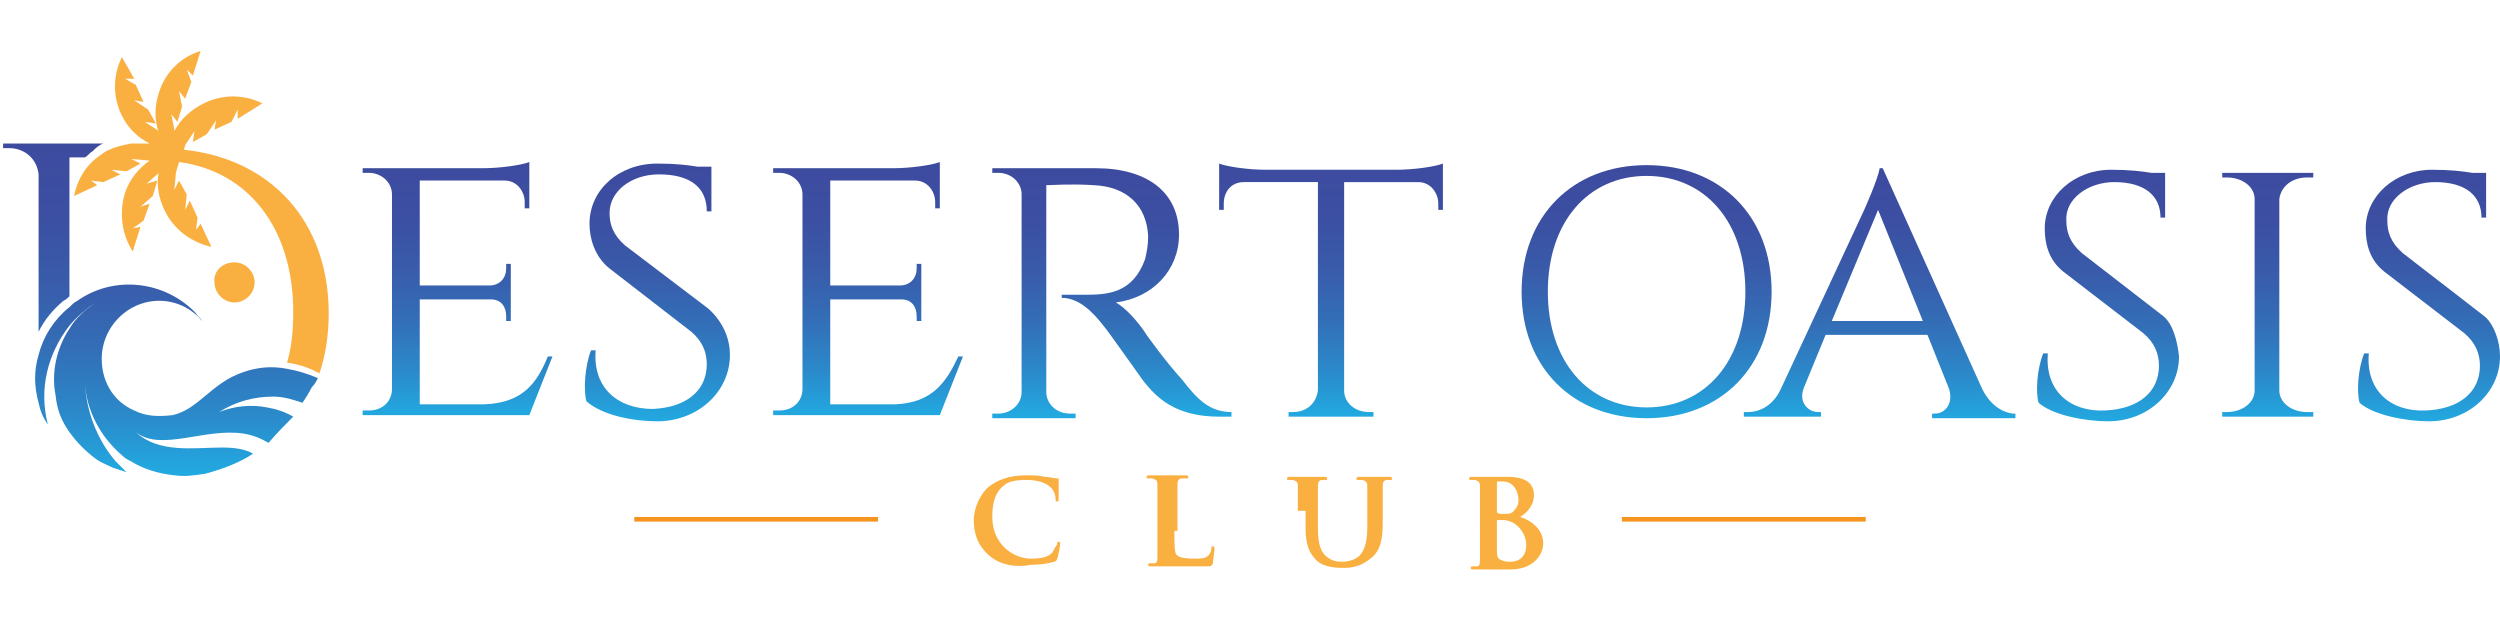
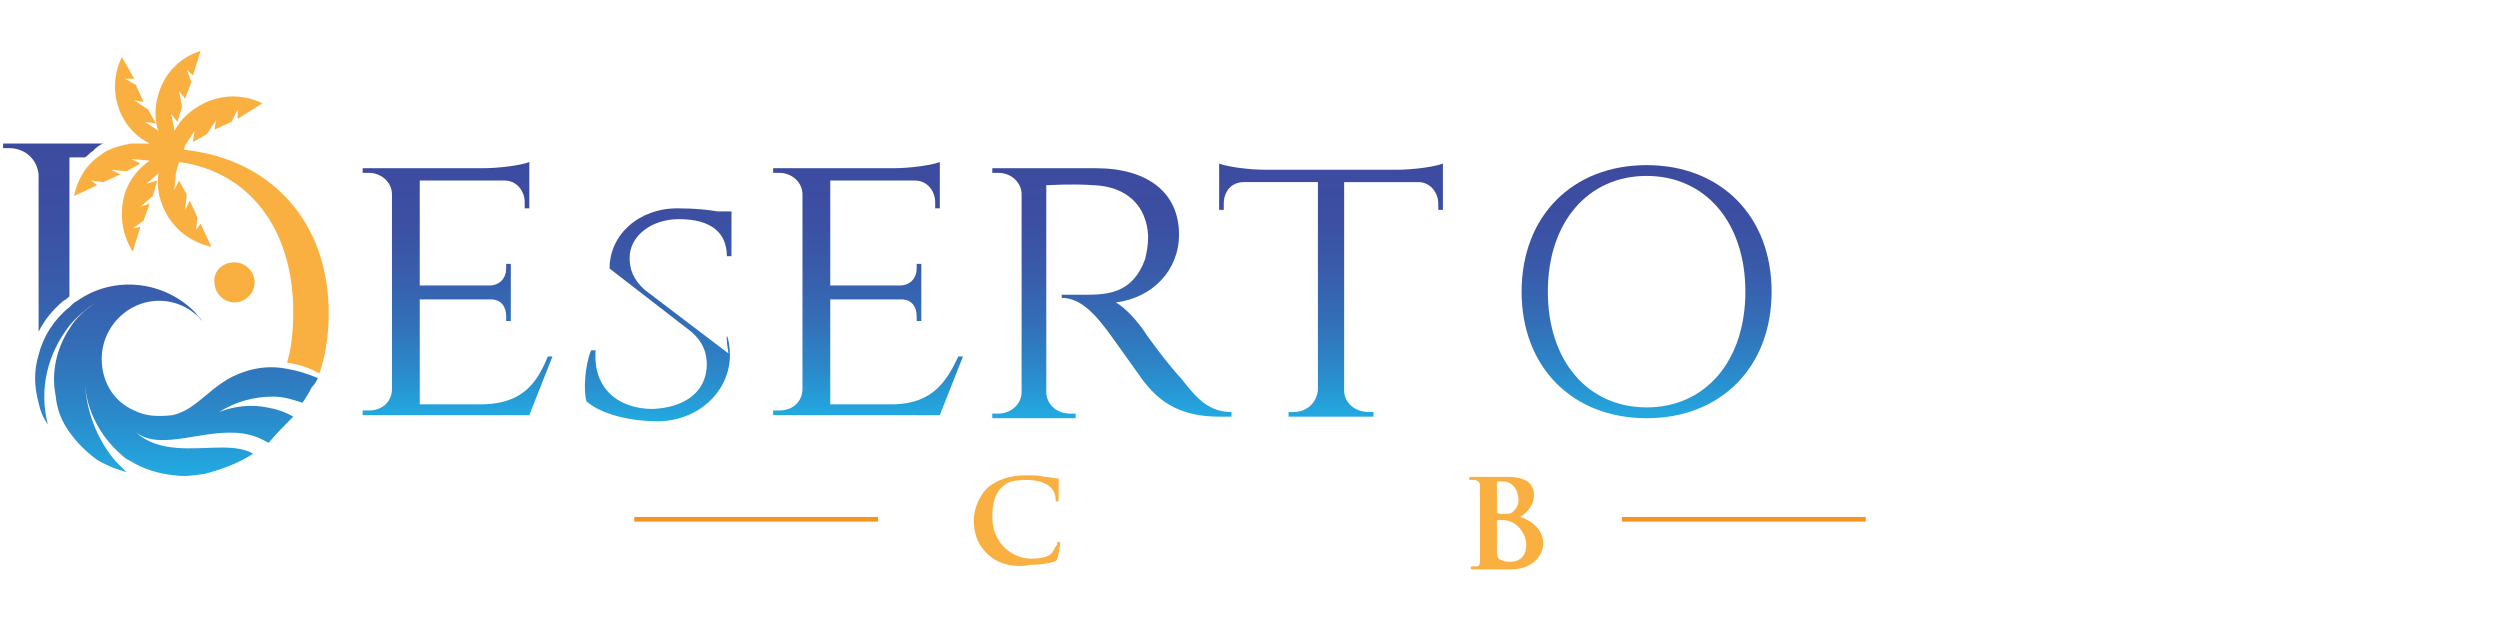
<svg xmlns="http://www.w3.org/2000/svg" version="1.1" id="Layer_2" x="0px" y="0px" viewBox="0 0 162 40" style="enable-background:new 0 0 162 40;" xml:space="preserve">
  <style type="text/css">
	.st0{fill:url(#SVGID_1_);}
	.st1{fill:#FAAF41;}
	.st2{fill-rule:evenodd;clip-rule:evenodd;fill:#FAAF41;}
	.st3{fill:url(#SVGID_2_);}
	.st4{fill:url(#SVGID_3_);}
	.st5{fill:url(#SVGID_4_);}
	.st6{fill:url(#SVGID_5_);}
	.st7{fill:url(#SVGID_6_);}
	.st8{fill:url(#SVGID_7_);}
	.st9{fill:url(#SVGID_8_);}
	.st10{fill:#F79420;}
</style>
  <g>
    <g>
      <g>
        <linearGradient id="SVGID_1_" gradientUnits="userSpaceOnUse" x1="10.351" y1="30.677" x2="10.351" y2="9.298">
          <stop offset="0" style="stop-color:#22A9E0" />
          <stop offset="0.181" style="stop-color:#2B89CA" />
          <stop offset="0.381" style="stop-color:#336EB7" />
          <stop offset="0.584" style="stop-color:#395BAA" />
          <stop offset="0.789" style="stop-color:#3C4FA2" />
          <stop offset="1" style="stop-color:#3D4B9F" />
        </linearGradient>
        <path class="st0" d="M2.5,11.3c-0.1-1-0.9-1.7-1.9-1.7l-0.4,0l0-0.3h6.5C6.4,9.4,6.2,9.6,6,9.8c-0.2,0.1-0.3,0.3-0.5,0.4h-1v9     c-0.1,0.1-0.2,0.2-0.4,0.3c-0.7,0.6-1.2,1.2-1.6,2V11.3z M20.6,24.5c-0.7-0.3-1.4-0.5-2-0.6c-1-0.2-1.9-0.1-2.8,0.2     c-2.1,0.7-2.9,2.4-4.6,2.8C10.3,27,9.5,27,8.7,26.6c-1.4-0.6-2.2-2-2.1-3.6c0.1-1.5,1.1-2.8,2.5-3.3c1.4-0.5,3-0.1,4,1.1     c-0.1-0.2-0.3-0.3-0.4-0.5c-2-2.1-5.3-2.5-7.7-0.8c-0.2,0.1-0.3,0.2-0.5,0.4c-1,0.8-1.7,1.9-2,3.1c-0.3,1-0.3,2,0,3.1     c0.1,0.5,0.3,1,0.6,1.4c-0.6-2.3,0-4.6,1.4-6.4c0.5-0.6,1.1-1.1,1.7-1.5c-0.7,0.5-1.3,1-1.7,1.7c-0.8,1.2-1.2,2.8-0.9,4.3     C3.7,26.6,4,27.3,4.5,28c0.5,0.7,1.1,1.3,1.8,1.8c0.3,0.2,0.6,0.3,1,0.5c0.3,0.1,0.6,0.2,0.9,0.3c-0.2-0.2-0.5-0.5-0.7-0.7     c-1.2-1.4-1.9-3.2-2-5.1c0.1,1.8,1,3.5,2.4,4.7c0.2,0.2,0.4,0.3,0.6,0.4c0.8,0.5,1.8,0.8,2.8,0.9c0.7,0.1,1.3,0,2-0.1     c1.1-0.3,2.2-0.7,3.1-1.3c0,0,0,0,0,0c-0.5-0.3-1.2-0.4-2-0.4c-1.8,0-4.1,0.4-5.6-1c1.6,1.3,4.5-0.3,7,0.1     c0.6,0.1,1.1,0.3,1.6,0.6C18,28,18.5,27.5,19,27c-0.5-0.3-1.1-0.5-1.7-0.6c-1-0.2-2.1-0.1-3.1,0.3c1.1-0.7,2.3-1,3.5-1     c0.7,0,1.3,0.2,1.9,0.4c0.2-0.3,0.4-0.6,0.6-1C20.4,24.9,20.5,24.7,20.6,24.5C20.6,24.5,20.6,24.5,20.6,24.5z" />
      </g>
      <path class="st1" d="M5.9,11.7l0.8,0.1l1.1-0.5L7.2,11l1,0.1l0.9-0.5l-0.6-0.3l1.1,0.1l0.1,0c-0.7,0.5-1.3,1.2-1.6,2.1    c-0.4,1.3-0.2,2.7,0.5,3.8l0.5-1.6l-0.5,0.1l0.7-0.5l0.4-1.1l-0.6,0.2l0.8-0.7l0.3-1l-0.7,0.2l0.8-0.7l0-0.1    c-0.2,0.9,0,1.8,0.4,2.6c0.6,1.2,1.7,2,3,2.3l-0.7-1.5l-0.3,0.4l0.1-0.8l-0.5-1.1l-0.3,0.6l0.1-1l-0.5-0.9l-0.3,0.6l0.1-1.1    c0,0,0.1-0.4,0.2-0.7c4.5,0.6,7.4,4.3,7.4,9.7c0,1.2-0.1,2.3-0.4,3.3c0.7,0.1,1.4,0.3,2.1,0.7c0.4-1.2,0.6-2.5,0.6-3.9    c0-5.9-3.7-10-9.4-10.6c0.1-0.2,0.1-0.3,0.1-0.3l0.6-0.9l-0.1,0.7l0.9-0.5l0.6-0.9l-0.1,0.6l1.1-0.5l0.4-0.8l0,0.6L17,6.7    c-1.2-0.6-2.6-0.6-3.8,0c-0.8,0.4-1.5,1-1.9,1.8l0-0.1l-0.2-1l0.4,0.5l0.3-1l-0.2-1L12,6.4l0.4-1.1l-0.3-0.8l0.4,0.4l0.5-1.6    c-1.3,0.4-2.3,1.4-2.7,2.7c-0.3,0.9-0.3,1.8,0,2.6l0-0.1L9.4,7.9L10.1,8L9.6,7.1L8.7,6.5l0.6,0.1L8.8,5.5L8.1,5.1l0.6,0L7.9,3.7    c-0.6,1.2-0.6,2.6,0,3.8c0.4,0.8,1,1.4,1.8,1.8c0,0,0,0,0,0c-0.1,0-0.1,0-0.2,0c-0.3,0-0.7,0-1,0C8,9.4,7.5,9.5,7.1,9.7    C6.8,9.8,6.6,10,6.3,10.2c-0.8,0.6-1.3,1.5-1.5,2.5L6.3,12L5.9,11.7z" />
      <path class="st2" d="M15.2,17c0.7,0,1.3,0.6,1.3,1.3c0,0.7-0.6,1.3-1.3,1.3c-0.7,0-1.3-0.6-1.3-1.3C13.8,17.6,14.4,17,15.2,17    L15.2,17z" />
    </g>
    <linearGradient id="SVGID_2_" gradientUnits="userSpaceOnUse" x1="29.675" y1="26.932" x2="29.675" y2="10.565">
      <stop offset="0" style="stop-color:#22A9E0" />
      <stop offset="0.181" style="stop-color:#2B89CA" />
      <stop offset="0.381" style="stop-color:#336EB7" />
      <stop offset="0.584" style="stop-color:#395BAA" />
      <stop offset="0.789" style="stop-color:#3C4FA2" />
      <stop offset="1" style="stop-color:#3D4B9F" />
    </linearGradient>
    <path class="st3" d="M35.5,23.1h0.3l-1.5,3.8H23.5l0-0.3l0.4,0c0.9,0,1.5-0.6,1.5-1.4V12.6c0-0.8-0.7-1.4-1.5-1.4l-0.4,0l0-0.3h7.8   c1.1,0,2.5-0.2,3-0.4v3l-0.3,0l0-0.4c0-0.7-0.5-1.4-1.3-1.4h-5.5v6.8h4.5c0.7,0,1.1-0.5,1.1-1.1l0-0.3l0.3,0v3.7l-0.3,0l0-0.3   c0-0.6-0.3-1.1-1-1.1h-4.6v6.8h4.2C33.9,26.1,34.8,24.8,35.5,23.1z" />
    <linearGradient id="SVGID_3_" gradientUnits="userSpaceOnUse" x1="42.614" y1="27.304" x2="42.614" y2="10.61">
      <stop offset="0" style="stop-color:#22A9E0" />
      <stop offset="0.181" style="stop-color:#2B89CA" />
      <stop offset="0.381" style="stop-color:#336EB7" />
      <stop offset="0.584" style="stop-color:#395BAA" />
      <stop offset="0.789" style="stop-color:#3C4FA2" />
      <stop offset="1" style="stop-color:#3D4B9F" />
    </linearGradient>
-     <path class="st4" d="M47.3,23c0,2.4-2.1,4.3-4.7,4.3c-1.6,0-3.6-0.4-4.6-1.3c-0.2-0.7-0.1-2.3,0.3-3.3h0.3   c-0.2,2.4,1.4,3.8,3.7,3.8c2.2-0.1,3.5-1.2,3.5-2.9c0-0.8-0.3-1.5-1-2.1l-5.3-4.1c-1-0.8-1.3-2-1.3-2.9c0-2.2,1.9-3.9,4.4-3.9   c1.2,0,2,0.1,2.6,0.2h0.9l0,0.3h0l0,2.6h-0.3c0-1.5-1-2.4-3.1-2.4c-1.8,0-3.2,1.1-3.2,2.5c0,0.7,0.2,1.4,1,2.1l5.4,4.1   C46.9,20.9,47.3,22,47.3,23z" />
+     <path class="st4" d="M47.3,23c0,2.4-2.1,4.3-4.7,4.3c-1.6,0-3.6-0.4-4.6-1.3c-0.2-0.7-0.1-2.3,0.3-3.3h0.3   c-0.2,2.4,1.4,3.8,3.7,3.8c2.2-0.1,3.5-1.2,3.5-2.9c0-0.8-0.3-1.5-1-2.1l-5.3-4.1c0-2.2,1.9-3.9,4.4-3.9   c1.2,0,2,0.1,2.6,0.2h0.9l0,0.3h0l0,2.6h-0.3c0-1.5-1-2.4-3.1-2.4c-1.8,0-3.2,1.1-3.2,2.5c0,0.7,0.2,1.4,1,2.1l5.4,4.1   C46.9,20.9,47.3,22,47.3,23z" />
    <linearGradient id="SVGID_4_" gradientUnits="userSpaceOnUse" x1="56.225" y1="26.932" x2="56.225" y2="10.565">
      <stop offset="0" style="stop-color:#22A9E0" />
      <stop offset="0.181" style="stop-color:#2B89CA" />
      <stop offset="0.381" style="stop-color:#336EB7" />
      <stop offset="0.584" style="stop-color:#395BAA" />
      <stop offset="0.789" style="stop-color:#3C4FA2" />
      <stop offset="1" style="stop-color:#3D4B9F" />
    </linearGradient>
    <path class="st5" d="M62.1,23.1h0.3l-1.5,3.8H50.1l0-0.3l0.4,0c0.9,0,1.5-0.6,1.5-1.4V12.6c0-0.8-0.7-1.4-1.5-1.4l-0.4,0l0-0.3h7.8   c1.1,0,2.5-0.2,3-0.4v3l-0.3,0l0-0.4c0-0.7-0.5-1.4-1.3-1.4h-5.5v6.8h4.5c0.7,0,1.1-0.5,1.1-1.1l0-0.3l0.3,0v3.7l-0.3,0l0-0.3   c0-0.6-0.3-1.1-1-1.1h-4.6v6.8h4.2C60.4,26.1,61.3,24.8,62.1,23.1z" />
    <linearGradient id="SVGID_5_" gradientUnits="userSpaceOnUse" x1="72.025" y1="26.932" x2="72.025" y2="10.982">
      <stop offset="0" style="stop-color:#22A9E0" />
      <stop offset="0.181" style="stop-color:#2B89CA" />
      <stop offset="0.381" style="stop-color:#336EB7" />
      <stop offset="0.584" style="stop-color:#395BAA" />
      <stop offset="0.789" style="stop-color:#3C4FA2" />
      <stop offset="1" style="stop-color:#3D4B9F" />
    </linearGradient>
    <path class="st6" d="M79.8,26.7v0.3H79c-2.9,0-4.1-1.3-4.9-2.3c-0.3-0.4-2.4-3.4-2.6-3.6c-0.7-0.9-1.6-1.8-2.7-1.8v-0.2   c0,0,0.7,0,1.5,0c1.5,0,3.1-0.1,3.9-2.3c0.1-0.4,0.2-0.9,0.2-1.5c-0.1-2-1.4-3.2-3.5-3.3c-1.5-0.1-2.8,0-3.1,0v13.4   c0,0.8,0.7,1.4,1.5,1.4l0.4,0l0,0.3h-5.4l0-0.3l0.4,0c0.8,0,1.5-0.6,1.5-1.4V12.6c0-0.8-0.7-1.4-1.5-1.4l-0.4,0l0-0.3h6.7   c3.4,0,5.4,1.6,5.4,4.3c0,2.3-1.7,4.1-4.1,4.4c0.6,0.3,1.5,1.3,2,2.1c0,0,1.2,1.7,2.3,2.9h0C77.6,25.9,78.4,26.7,79.8,26.7z" />
    <linearGradient id="SVGID_6_" gradientUnits="userSpaceOnUse" x1="86.217" y1="26.932" x2="86.217" y2="10.537">
      <stop offset="0" style="stop-color:#22A9E0" />
      <stop offset="0.181" style="stop-color:#2B89CA" />
      <stop offset="0.381" style="stop-color:#336EB7" />
      <stop offset="0.584" style="stop-color:#395BAA" />
      <stop offset="0.789" style="stop-color:#3C4FA2" />
      <stop offset="1" style="stop-color:#3D4B9F" />
    </linearGradient>
    <path class="st7" d="M90.5,11c1.1,0,2.5-0.2,3-0.4v3l-0.3,0l0-0.4c0-0.7-0.5-1.4-1.3-1.4h-4.8v13.5c0,0.8,0.7,1.4,1.6,1.4l0.3,0   l0,0.3h-5.5l0-0.3l0.3,0c0.9,0,1.5-0.6,1.6-1.4V11.8h-4.8c-0.8,0-1.3,0.6-1.3,1.4l0,0.4l-0.3,0v-3c0.5,0.2,1.9,0.4,3,0.4l0,0   L90.5,11L90.5,11L90.5,11z" />
  </g>
  <g>
    <linearGradient id="SVGID_7_" gradientUnits="userSpaceOnUse" x1="137.525" y1="27.302" x2="137.525" y2="10.881">
      <stop offset="0" style="stop-color:#22A9E0" />
      <stop offset="0.181" style="stop-color:#2B89CA" />
      <stop offset="0.381" style="stop-color:#336EB7" />
      <stop offset="0.584" style="stop-color:#395BAA" />
      <stop offset="0.789" style="stop-color:#3C4FA2" />
      <stop offset="1" style="stop-color:#3D4B9F" />
    </linearGradient>
-     <path class="st8" d="M128.4,25.1L122,10.9h-0.2c-0.1,0.7-1,2.7-1,2.7l-5.4,11.6c-0.5,1.1-1.4,1.5-2.1,1.5H113v0.3h5v-0.3h-0.2   c-0.6,0-1.3-0.6-0.9-1.6l1.4-3.4h6.6l1.4,3.5c0.3,1-0.3,1.6-0.9,1.6h-0.2v0.3h5.4v-0.3l-0.2,0C129.7,26.7,128.9,26.2,128.4,25.1z    M118.7,20.8l3-7.2l2.9,7.2H118.7z M141.2,23.1c0,2.3-2,4.2-4.6,4.2c-1.5,0-3.6-0.4-4.5-1.2c-0.2-0.7-0.1-2.2,0.3-3.2h0.3   c-0.2,2.4,1.4,3.8,3.7,3.7c2.2-0.1,3.5-1.2,3.5-2.9c0-0.8-0.3-1.5-1-2.1l-5.2-4c-1-0.8-1.2-1.9-1.2-2.8c0-2.1,1.9-3.8,4.3-3.8   c1.2,0,2,0.1,2.6,0.2h0.9l0,0.3h0l0,2.6h-0.3c0-1.4-1-2.3-3-2.3c-1.7,0-3.2,1.1-3.1,2.5c0,0.7,0.2,1.4,1,2.1l5.3,4.1   C140.8,21,141.1,22.1,141.2,23.1z M149.9,26.7l0,0.3H144l0-0.3l0.3,0c1,0,1.8-0.6,1.8-1.4V12.9h0c0-0.8-0.8-1.4-1.8-1.4l-0.3,0   l0-0.3h5.9l0,0.3l-0.4,0c-1,0-1.7,0.6-1.8,1.4v12.4c0,0.8,0.8,1.4,1.8,1.4L149.9,26.7z M162,23.1c0,2.3-2,4.2-4.6,4.2   c-1.5,0-3.6-0.4-4.5-1.2c-0.2-0.7-0.1-2.2,0.3-3.2h0.3c-0.2,2.4,1.4,3.8,3.7,3.7c2.2-0.1,3.5-1.2,3.5-2.9c0-0.8-0.3-1.5-1-2.1   l-5.2-4c-1-0.8-1.2-1.9-1.2-2.8c0-2.1,1.9-3.8,4.3-3.8c1.2,0,2,0.1,2.6,0.2h0.9l0,0.3h0l0,2.6h-0.3c0-1.4-1-2.3-3-2.3   c-1.7,0-3.2,1.1-3.1,2.5c0,0.7,0.2,1.4,1,2.1l5.3,4.1C161.6,21,162,22.1,162,23.1z" />
    <linearGradient id="SVGID_8_" gradientUnits="userSpaceOnUse" x1="106.674" y1="27.118" x2="106.674" y2="10.698">
      <stop offset="0" style="stop-color:#22A9E0" />
      <stop offset="0.181" style="stop-color:#2B89CA" />
      <stop offset="0.381" style="stop-color:#336EB7" />
      <stop offset="0.584" style="stop-color:#395BAA" />
      <stop offset="0.789" style="stop-color:#3C4FA2" />
      <stop offset="1" style="stop-color:#3D4B9F" />
    </linearGradient>
    <path class="st9" d="M106.7,10.7c-4.8,0-8.1,3.3-8.1,8.2s3.3,8.2,8.1,8.2c4.8,0,8.1-3.3,8.1-8.2S111.5,10.7,106.7,10.7z    M106.7,26.4c-3.8,0-6.4-3-6.4-7.5c0-4.5,2.6-7.5,6.4-7.5c3.8,0,6.4,3,6.4,7.5C113.1,23.4,110.5,26.4,106.7,26.4z" />
  </g>
  <g>
    <g>
      <rect x="41.1" y="33.5" class="st10" width="15.8" height="0.3" />
      <rect x="105.1" y="33.5" class="st10" width="15.8" height="0.3" />
    </g>
    <g>
      <path class="st1" d="M64.1,36c-0.8-0.7-1-1.5-1-2.3c0-0.5,0.2-1.4,0.9-2.1c0.6-0.5,1.4-0.8,2.5-0.8c0.5,0,0.8,0,1.2,0.1    c0.3,0,0.6,0.1,0.8,0.1c0.1,0,0.1,0,0.1,0.1c0,0.1,0,0.2,0,0.4c0,0.3,0,0.7,0,0.8c0,0.1,0,0.2-0.1,0.2c-0.1,0-0.1-0.1-0.1-0.2    c0-0.2-0.1-0.5-0.3-0.7c-0.3-0.3-0.8-0.5-1.6-0.5c-0.7,0-1.2,0.1-1.5,0.4c-0.6,0.5-0.7,1.3-0.7,2c0,1.8,1.4,2.7,2.5,2.7    c0.7,0,1.1-0.1,1.4-0.4c0.1-0.2,0.2-0.4,0.3-0.5c0-0.1,0-0.2,0.1-0.2c0.1,0,0.1,0.1,0.1,0.1c0,0.1-0.1,0.8-0.2,1    c0,0.1-0.1,0.2-0.2,0.2c-0.3,0.1-0.9,0.2-1.5,0.2C65.8,36.8,64.8,36.6,64.1,36z" />
-       <path class="st1" d="M76.1,34.4c0,1,0,1.5,0.2,1.6c0.1,0.1,0.4,0.2,1.1,0.2c0.4,0,0.7,0,0.9-0.2c0.1-0.1,0.2-0.3,0.2-0.5    c0-0.1,0-0.1,0.1-0.1c0.1,0,0.1,0.1,0.1,0.2c0,0.1-0.1,0.7-0.1,0.9c-0.1,0.2-0.1,0.2-0.5,0.2c-0.6,0-1,0-1.4,0c-0.4,0-0.7,0-1.1,0    c-0.2,0-0.7,0-1,0c-0.1,0-0.2,0-0.2-0.1c0,0,0-0.1,0.1-0.1c0.1,0,0.2,0,0.3,0c0.2,0,0.2-0.2,0.2-0.4c0-0.3,0-0.9,0-1.7v-1.4    c0-1.2,0-1.4,0-1.6c0-0.3-0.1-0.3-0.3-0.4c-0.1,0-0.2,0-0.3,0c-0.1,0-0.1,0-0.1-0.1c0-0.1,0.1-0.1,0.2-0.1c0.4,0,0.9,0,1.1,0    c0.2,0,0.8,0,1.2,0c0.1,0,0.2,0,0.2,0.1c0,0.1,0,0.1-0.1,0.1c-0.1,0-0.2,0-0.3,0c-0.2,0-0.3,0.1-0.3,0.4c0,0.2,0,0.5,0,1.6V34.4z" />
-       <path class="st1" d="M84.1,33.1c0-1.2,0-1.4,0-1.6c0-0.3-0.1-0.3-0.3-0.4c-0.1,0-0.2,0-0.3,0c-0.1,0-0.1,0-0.1-0.1    c0-0.1,0.1-0.1,0.2-0.1c0.4,0,1,0,1.2,0c0.2,0,0.7,0,1,0c0.1,0,0.2,0,0.2,0.1c0,0.1,0,0.1-0.1,0.1c-0.1,0-0.1,0-0.2,0    c-0.2,0-0.3,0.1-0.3,0.4c0,0.2,0,0.5,0,1.6v1.1c0,1.1,0.2,1.6,0.6,1.9c0.4,0.3,0.7,0.3,1,0.3c0.3,0,0.8-0.1,1.1-0.4    c0.4-0.4,0.5-1.1,0.5-1.9v-1c0-1.2,0-1.4,0-1.6c0-0.3-0.1-0.3-0.3-0.4c-0.1,0-0.2,0-0.3,0s-0.1,0-0.1-0.1c0-0.1,0.1-0.1,0.2-0.1    c0.4,0,1,0,1,0c0.1,0,0.6,0,0.9,0c0.1,0,0.2,0,0.2,0.1c0,0.1,0,0.1-0.1,0.1c-0.1,0-0.1,0-0.2,0c-0.2,0-0.3,0.1-0.3,0.4    c0,0.2,0,0.5,0,1.6v0.8c0,0.9-0.1,1.8-0.8,2.3c-0.6,0.5-1.2,0.6-1.7,0.6c-0.4,0-1.3,0-1.8-0.5c-0.4-0.4-0.7-0.9-0.7-2.1V33.1z" />
      <path class="st1" d="M95.9,33.1c0-1.2,0-1.4,0-1.6c0-0.3-0.1-0.3-0.3-0.4c-0.1,0-0.2,0-0.3,0c-0.1,0-0.1,0-0.1-0.1    c0-0.1,0.1-0.1,0.2-0.1c0.4,0,0.9,0,1.1,0c0.4,0,0.9,0,1.2,0c1.5,0,1.7,0.7,1.7,1.2c0,0.6-0.4,1.1-0.9,1.4    c0.7,0.2,1.5,0.8,1.5,1.7c0,0.8-0.7,1.7-2.1,1.7c-0.1,0-0.4,0-0.6,0c-0.3,0-0.6,0-0.7,0c-0.1,0-0.3,0-0.5,0c-0.2,0-0.4,0-0.6,0    c-0.1,0-0.2,0-0.2-0.1c0,0,0-0.1,0.1-0.1c0.1,0,0.2,0,0.3,0c0.2,0,0.2-0.2,0.2-0.4c0-0.3,0-0.9,0-1.7V33.1z M97,33.2    C97,33.3,97,33.3,97,33.2c0.1,0.1,0.2,0.1,0.4,0.1c0.3,0,0.5,0,0.6-0.1c0.2-0.2,0.4-0.4,0.4-0.8c0-0.5-0.3-1.2-1-1.2    c-0.1,0-0.3,0-0.3,0c-0.1,0-0.1,0-0.1,0.1V33.2z M97,35.5c0,0.5,0,0.7,0.3,0.8c0.2,0.1,0.4,0.1,0.6,0.1c0.4,0,1-0.2,1-1.1    c0-0.4-0.2-1-0.8-1.4c-0.2-0.1-0.4-0.2-0.7-0.2H97c0,0,0,0,0,0.1V35.5z" />
    </g>
  </g>
</svg>